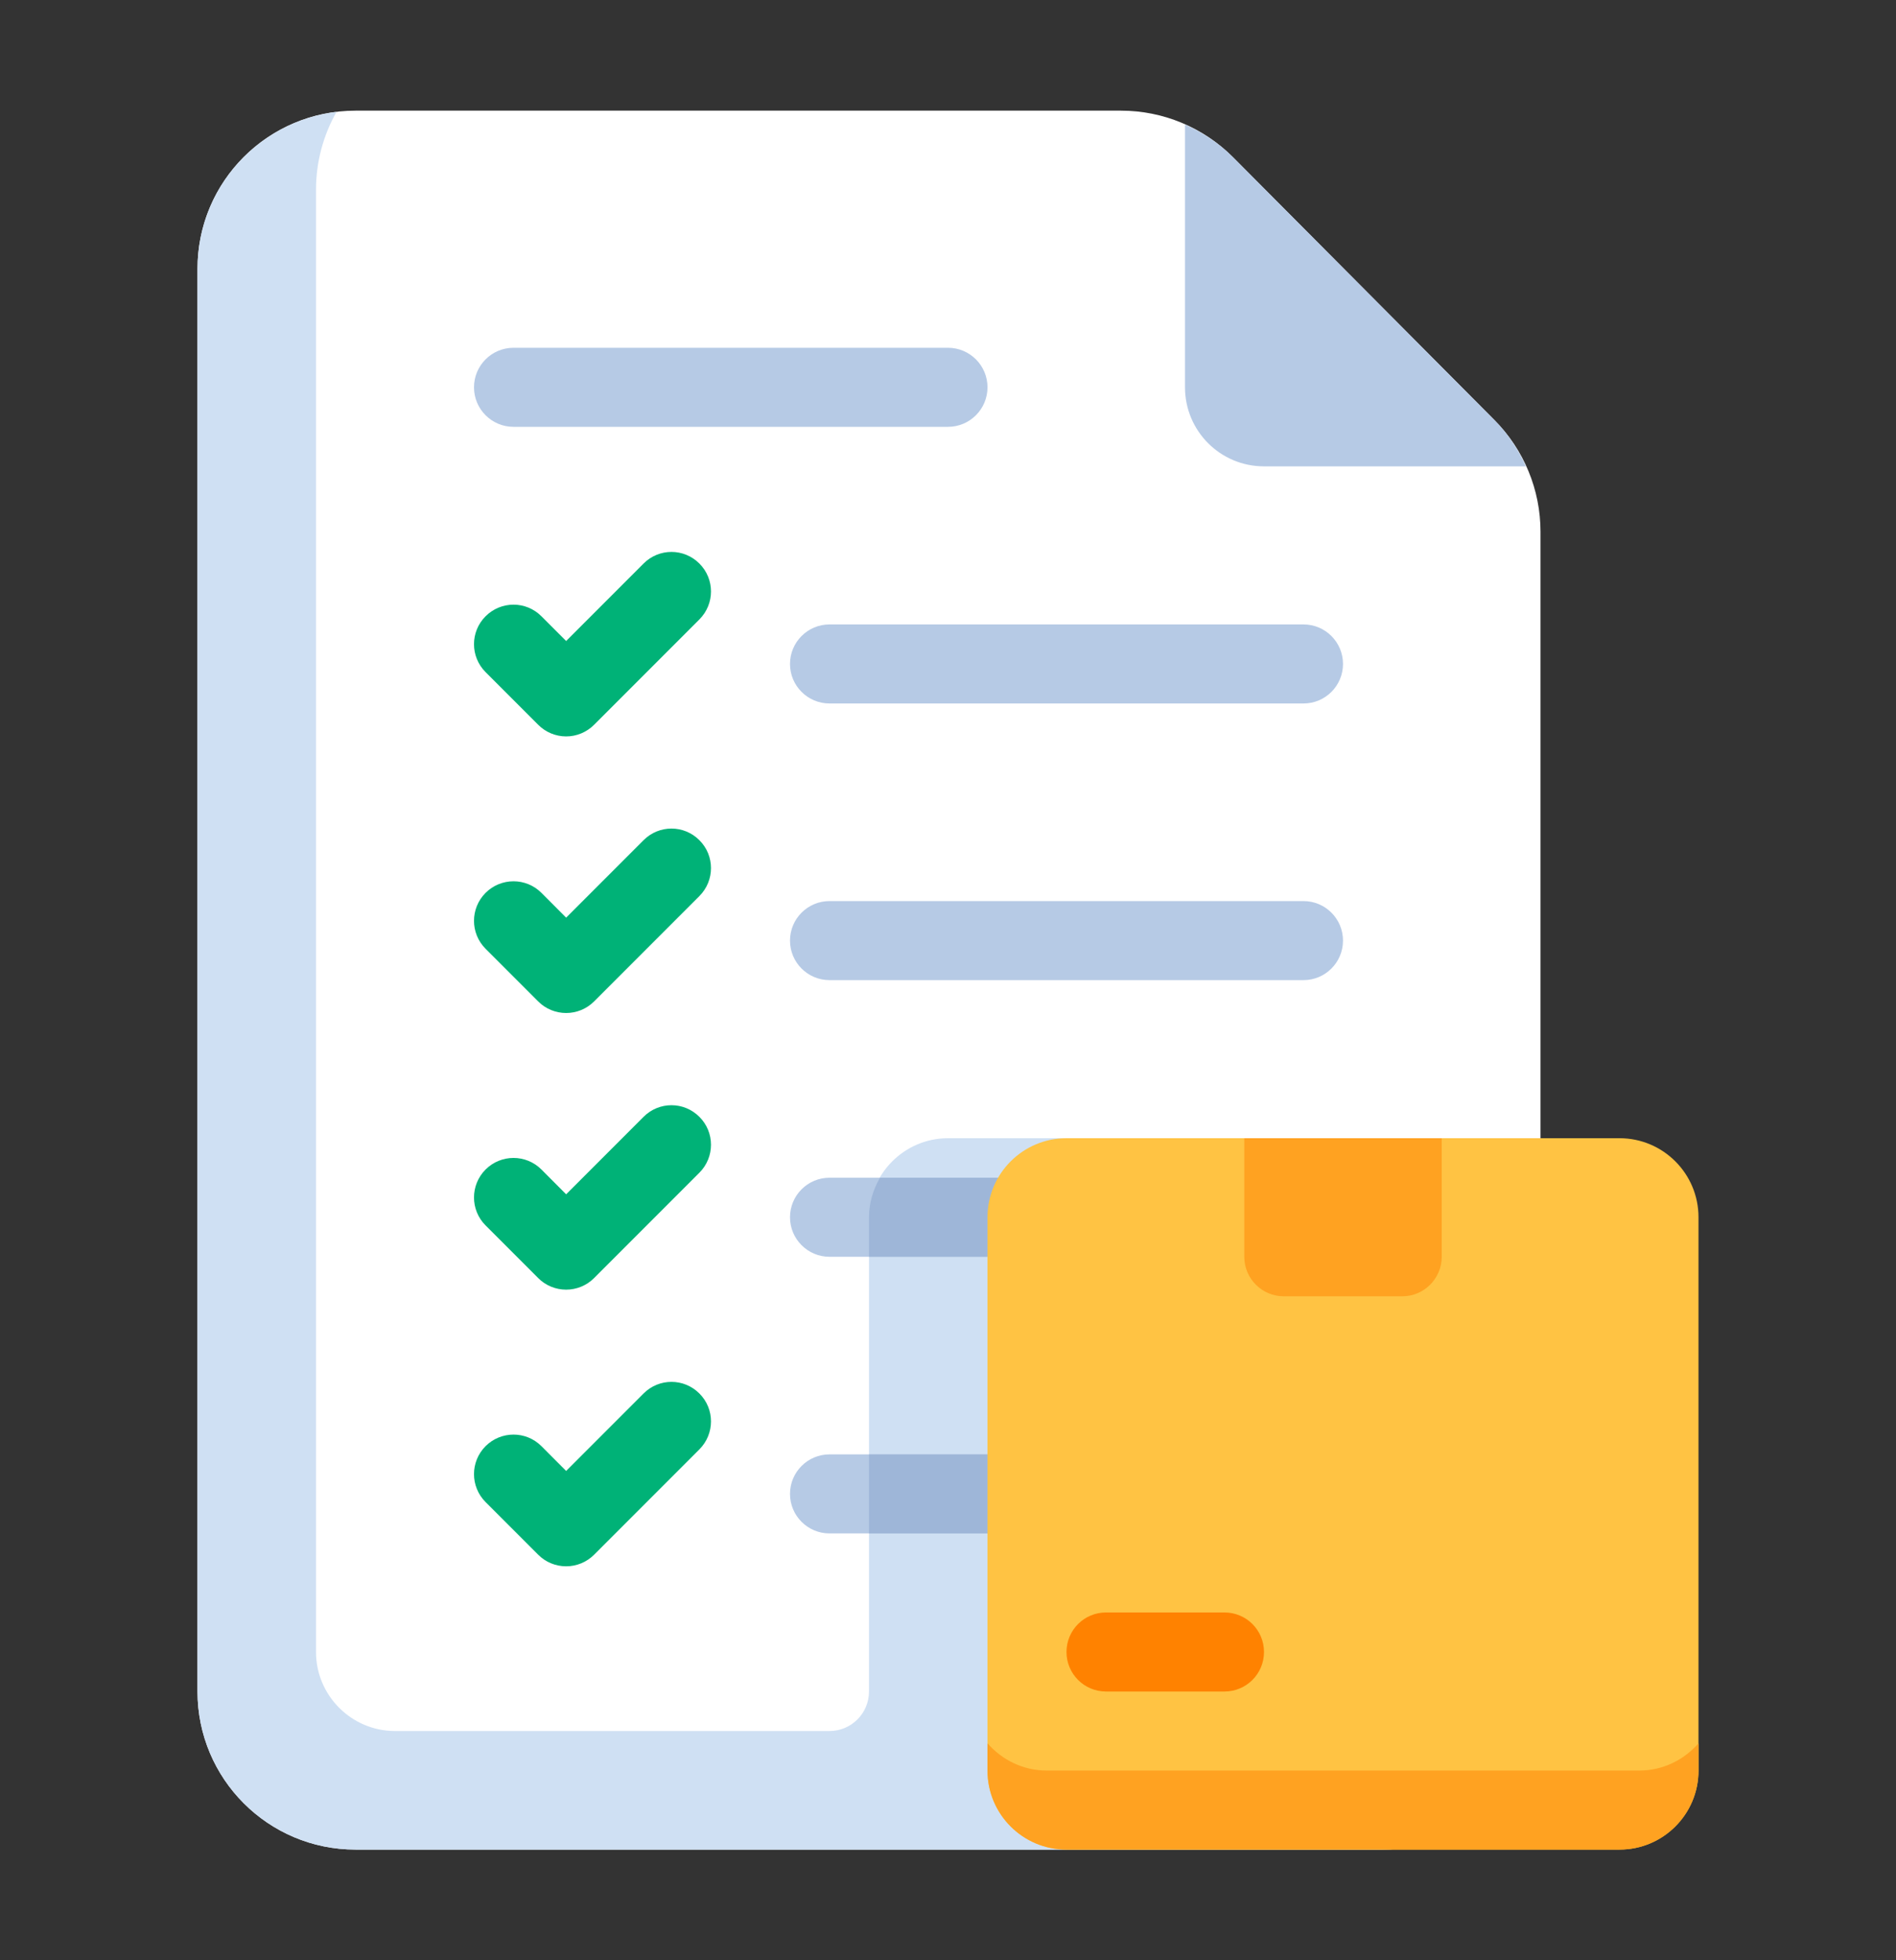
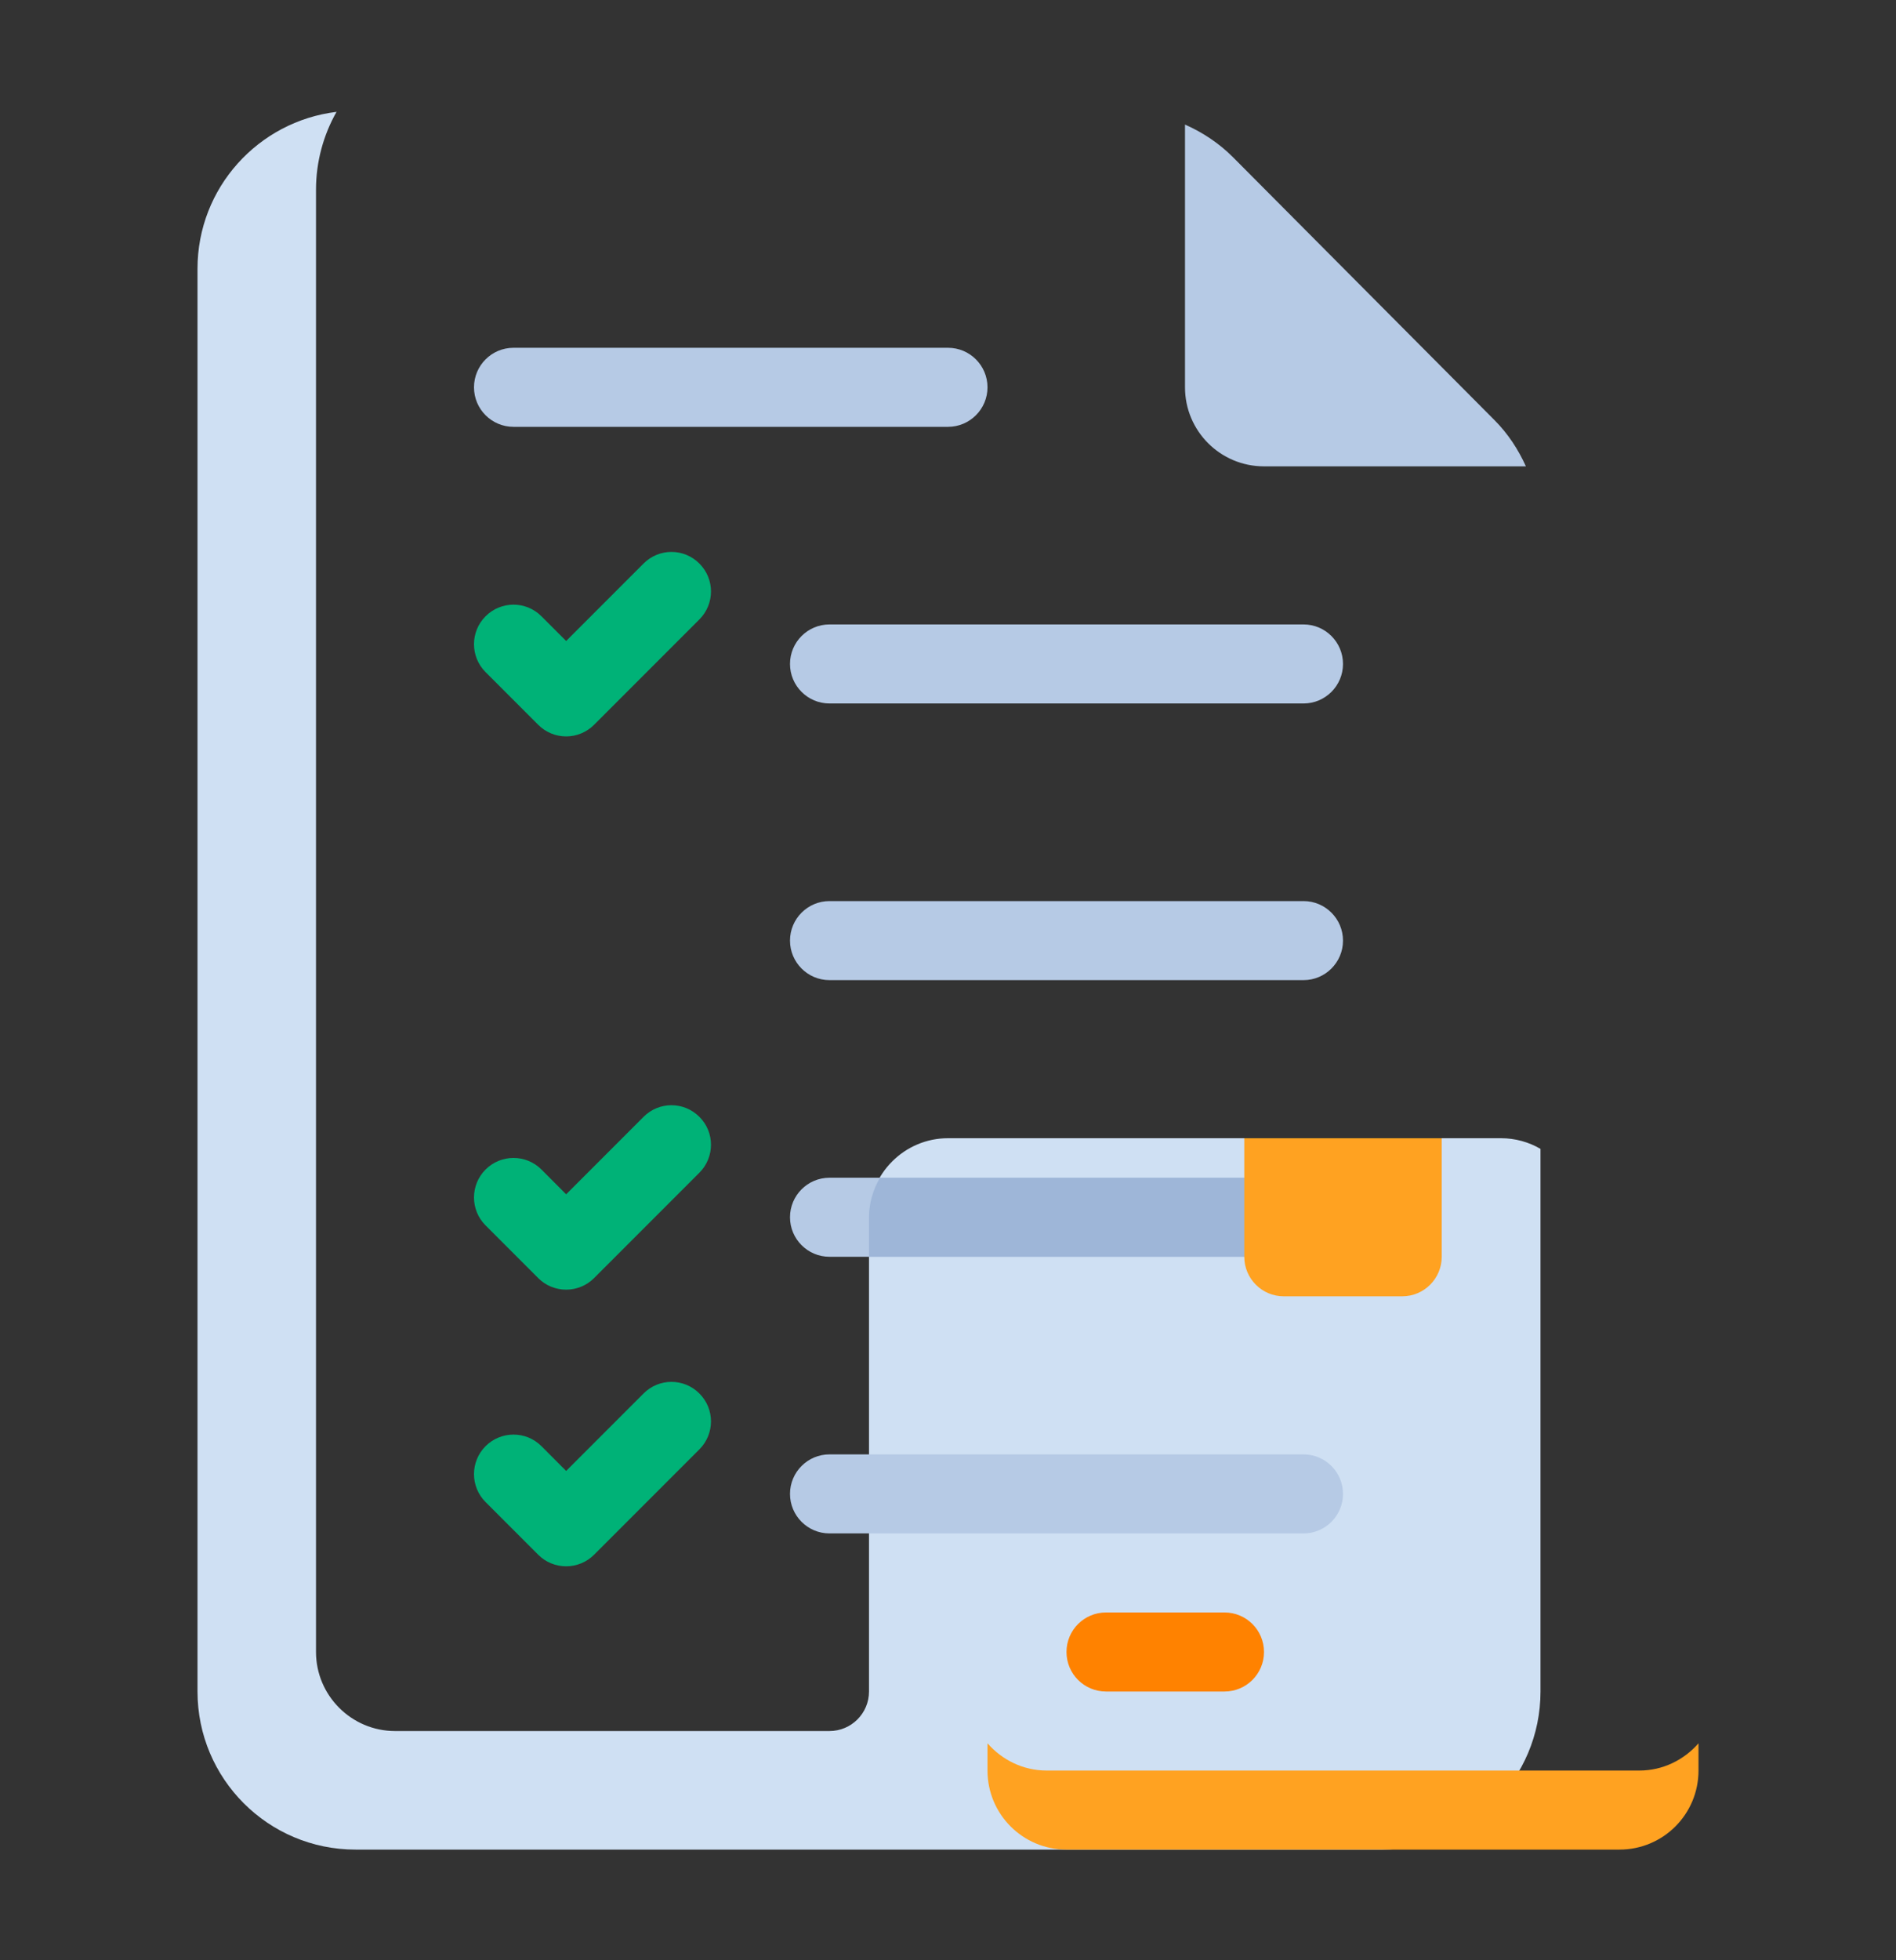
<svg xmlns="http://www.w3.org/2000/svg" width="30" height="31" viewBox="0 0 30 31" fill="none">
  <rect x="0" y="0" width="30" height="31" fill="#333333" stroke="none" />
-   <path d="M21.875 29.25H5.625C4.244 29.25 3.125 28.131 3.125 26.75V4.25C3.125 2.869 4.244 1.75 5.625 1.75H17.738C18.402 1.75 19.04 2.015 19.509 2.486L23.647 6.644C24.113 7.112 24.375 7.746 24.375 8.408V26.75C24.375 28.131 23.256 29.25 21.875 29.25Z" fill="white" />
  <path d="M21.875 29.25H5.625C4.244 29.25 3.125 28.131 3.125 26.75V4.25C3.125 2.969 4.088 1.919 5.325 1.769C5.119 2.131 5 2.556 5 3V26.125C5 26.813 5.562 27.375 6.25 27.375H13.125C13.47 27.375 13.75 27.095 13.75 26.75V19.25C13.75 18.562 14.312 18 15 18H23.75C23.975 18 24.194 18.062 24.375 18.169V26.75C24.375 28.131 23.256 29.25 21.875 29.25Z" fill="#CFE0F3" />
  <path d="M23.647 6.644L19.509 2.486C19.289 2.265 19.03 2.094 18.75 1.97V6.125C18.75 6.816 19.309 7.375 20 7.375H24.144C24.023 7.107 23.859 6.856 23.647 6.644Z" fill="#B6CAE5" />
  <path d="M15 6.75H8.125C7.78 6.75 7.5 6.47 7.5 6.125C7.5 5.78 7.78 5.5 8.125 5.5H15C15.345 5.5 15.625 5.78 15.625 6.125C15.625 6.47 15.345 6.75 15 6.75Z" fill="#B6CAE5" />
  <path d="M20.625 11.125H13.125C12.78 11.125 12.5 10.845 12.5 10.5C12.5 10.155 12.78 9.875 13.125 9.875H20.625C20.97 9.875 21.25 10.155 21.25 10.5C21.25 10.845 20.97 11.125 20.625 11.125Z" fill="#B6CAE5" />
  <path d="M8.958 11.646C8.793 11.646 8.633 11.58 8.516 11.462L7.683 10.629C7.439 10.385 7.439 9.99 7.683 9.746C7.928 9.501 8.323 9.501 8.567 9.746L8.958 10.137L10.183 8.912C10.427 8.667 10.822 8.667 11.066 8.912C11.311 9.156 11.311 9.551 11.066 9.796L9.4 11.462C9.282 11.58 9.123 11.646 8.958 11.646H8.958Z" fill="#00B277" />
  <path d="M20.625 15.5H13.125C12.78 15.5 12.5 15.22 12.5 14.875C12.5 14.53 12.78 14.25 13.125 14.25H20.625C20.97 14.25 21.25 14.53 21.25 14.875C21.25 15.22 20.97 15.5 20.625 15.5Z" fill="#B6CAE5" />
-   <path d="M8.958 16.02C8.793 16.02 8.633 15.955 8.516 15.837L7.683 15.004C7.439 14.76 7.439 14.365 7.683 14.12C7.928 13.876 8.323 13.876 8.567 14.12L8.958 14.512L10.183 13.287C10.427 13.042 10.822 13.042 11.066 13.287C11.311 13.53 11.311 13.926 11.066 14.171L9.4 15.837C9.282 15.955 9.123 16.02 8.958 16.02H8.958Z" fill="#00B277" />
  <path d="M20.625 19.875H13.125C12.78 19.875 12.5 19.595 12.5 19.25C12.5 18.905 12.78 18.625 13.125 18.625H20.625C20.97 18.625 21.25 18.905 21.25 19.25C21.25 19.595 20.97 19.875 20.625 19.875Z" fill="#B6CAE5" />
  <path d="M20.625 18.625H13.924C13.816 18.81 13.75 19.022 13.75 19.25V19.875H20.625C20.97 19.875 21.25 19.595 21.25 19.25C21.25 18.905 20.97 18.625 20.625 18.625Z" fill="#9EB6D8" />
  <path d="M8.958 20.395C8.793 20.395 8.633 20.33 8.516 20.212L7.683 19.379C7.439 19.135 7.439 18.74 7.683 18.495C7.928 18.251 8.323 18.251 8.567 18.495L8.958 18.887L10.183 17.662C10.427 17.417 10.822 17.417 11.066 17.662C11.311 17.905 11.311 18.301 11.066 18.546L9.4 20.212C9.282 20.33 9.123 20.395 8.958 20.395H8.958Z" fill="#00B277" />
  <path d="M20.625 24.25H13.125C12.78 24.25 12.5 23.97 12.5 23.625C12.5 23.28 12.78 23 13.125 23H20.625C20.97 23 21.25 23.28 21.25 23.625C21.25 23.97 20.97 24.25 20.625 24.25Z" fill="#B6CAE5" />
-   <path d="M20.625 23H13.75V24.25H20.625C20.97 24.25 21.25 23.97 21.25 23.625C21.25 23.28 20.97 23 20.625 23Z" fill="#9EB6D8" />
  <path d="M8.958 24.77C8.793 24.77 8.633 24.705 8.516 24.587L7.683 23.754C7.439 23.51 7.439 23.115 7.683 22.87C7.928 22.626 8.323 22.626 8.567 22.87L8.958 23.262L10.183 22.037C10.427 21.792 10.822 21.792 11.066 22.037C11.311 22.28 11.311 22.676 11.066 22.921L9.4 24.587C9.282 24.705 9.123 24.77 8.958 24.77H8.958Z" fill="#00B277" />
-   <path d="M25.625 18H16.875C16.185 18 15.625 18.56 15.625 19.25V28C15.625 28.69 16.185 29.25 16.875 29.25H25.625C26.315 29.25 26.875 28.69 26.875 28V19.25C26.875 18.56 26.315 18 25.625 18Z" fill="#FFC343" />
  <path d="M25.938 28H16.562C16.187 28 15.854 27.831 15.625 27.569V28C15.625 28.691 16.184 29.25 16.875 29.25H25.625C26.316 29.25 26.875 28.691 26.875 28V27.569C26.646 27.831 26.313 28 25.938 28Z" fill="#FFA221" />
  <path d="M19.688 18V19.875C19.688 20.22 19.968 20.5 20.312 20.5H22.188C22.532 20.5 22.812 20.22 22.812 19.875V18H19.688Z" fill="#FFA221" />
  <path d="M19.375 26.75H17.5C17.155 26.75 16.875 26.471 16.875 26.125C16.875 25.779 17.155 25.5 17.5 25.5H19.375C19.72 25.5 20 25.779 20 26.125C20 26.471 19.72 26.75 19.375 26.75Z" fill="#FF8200" />
</svg>